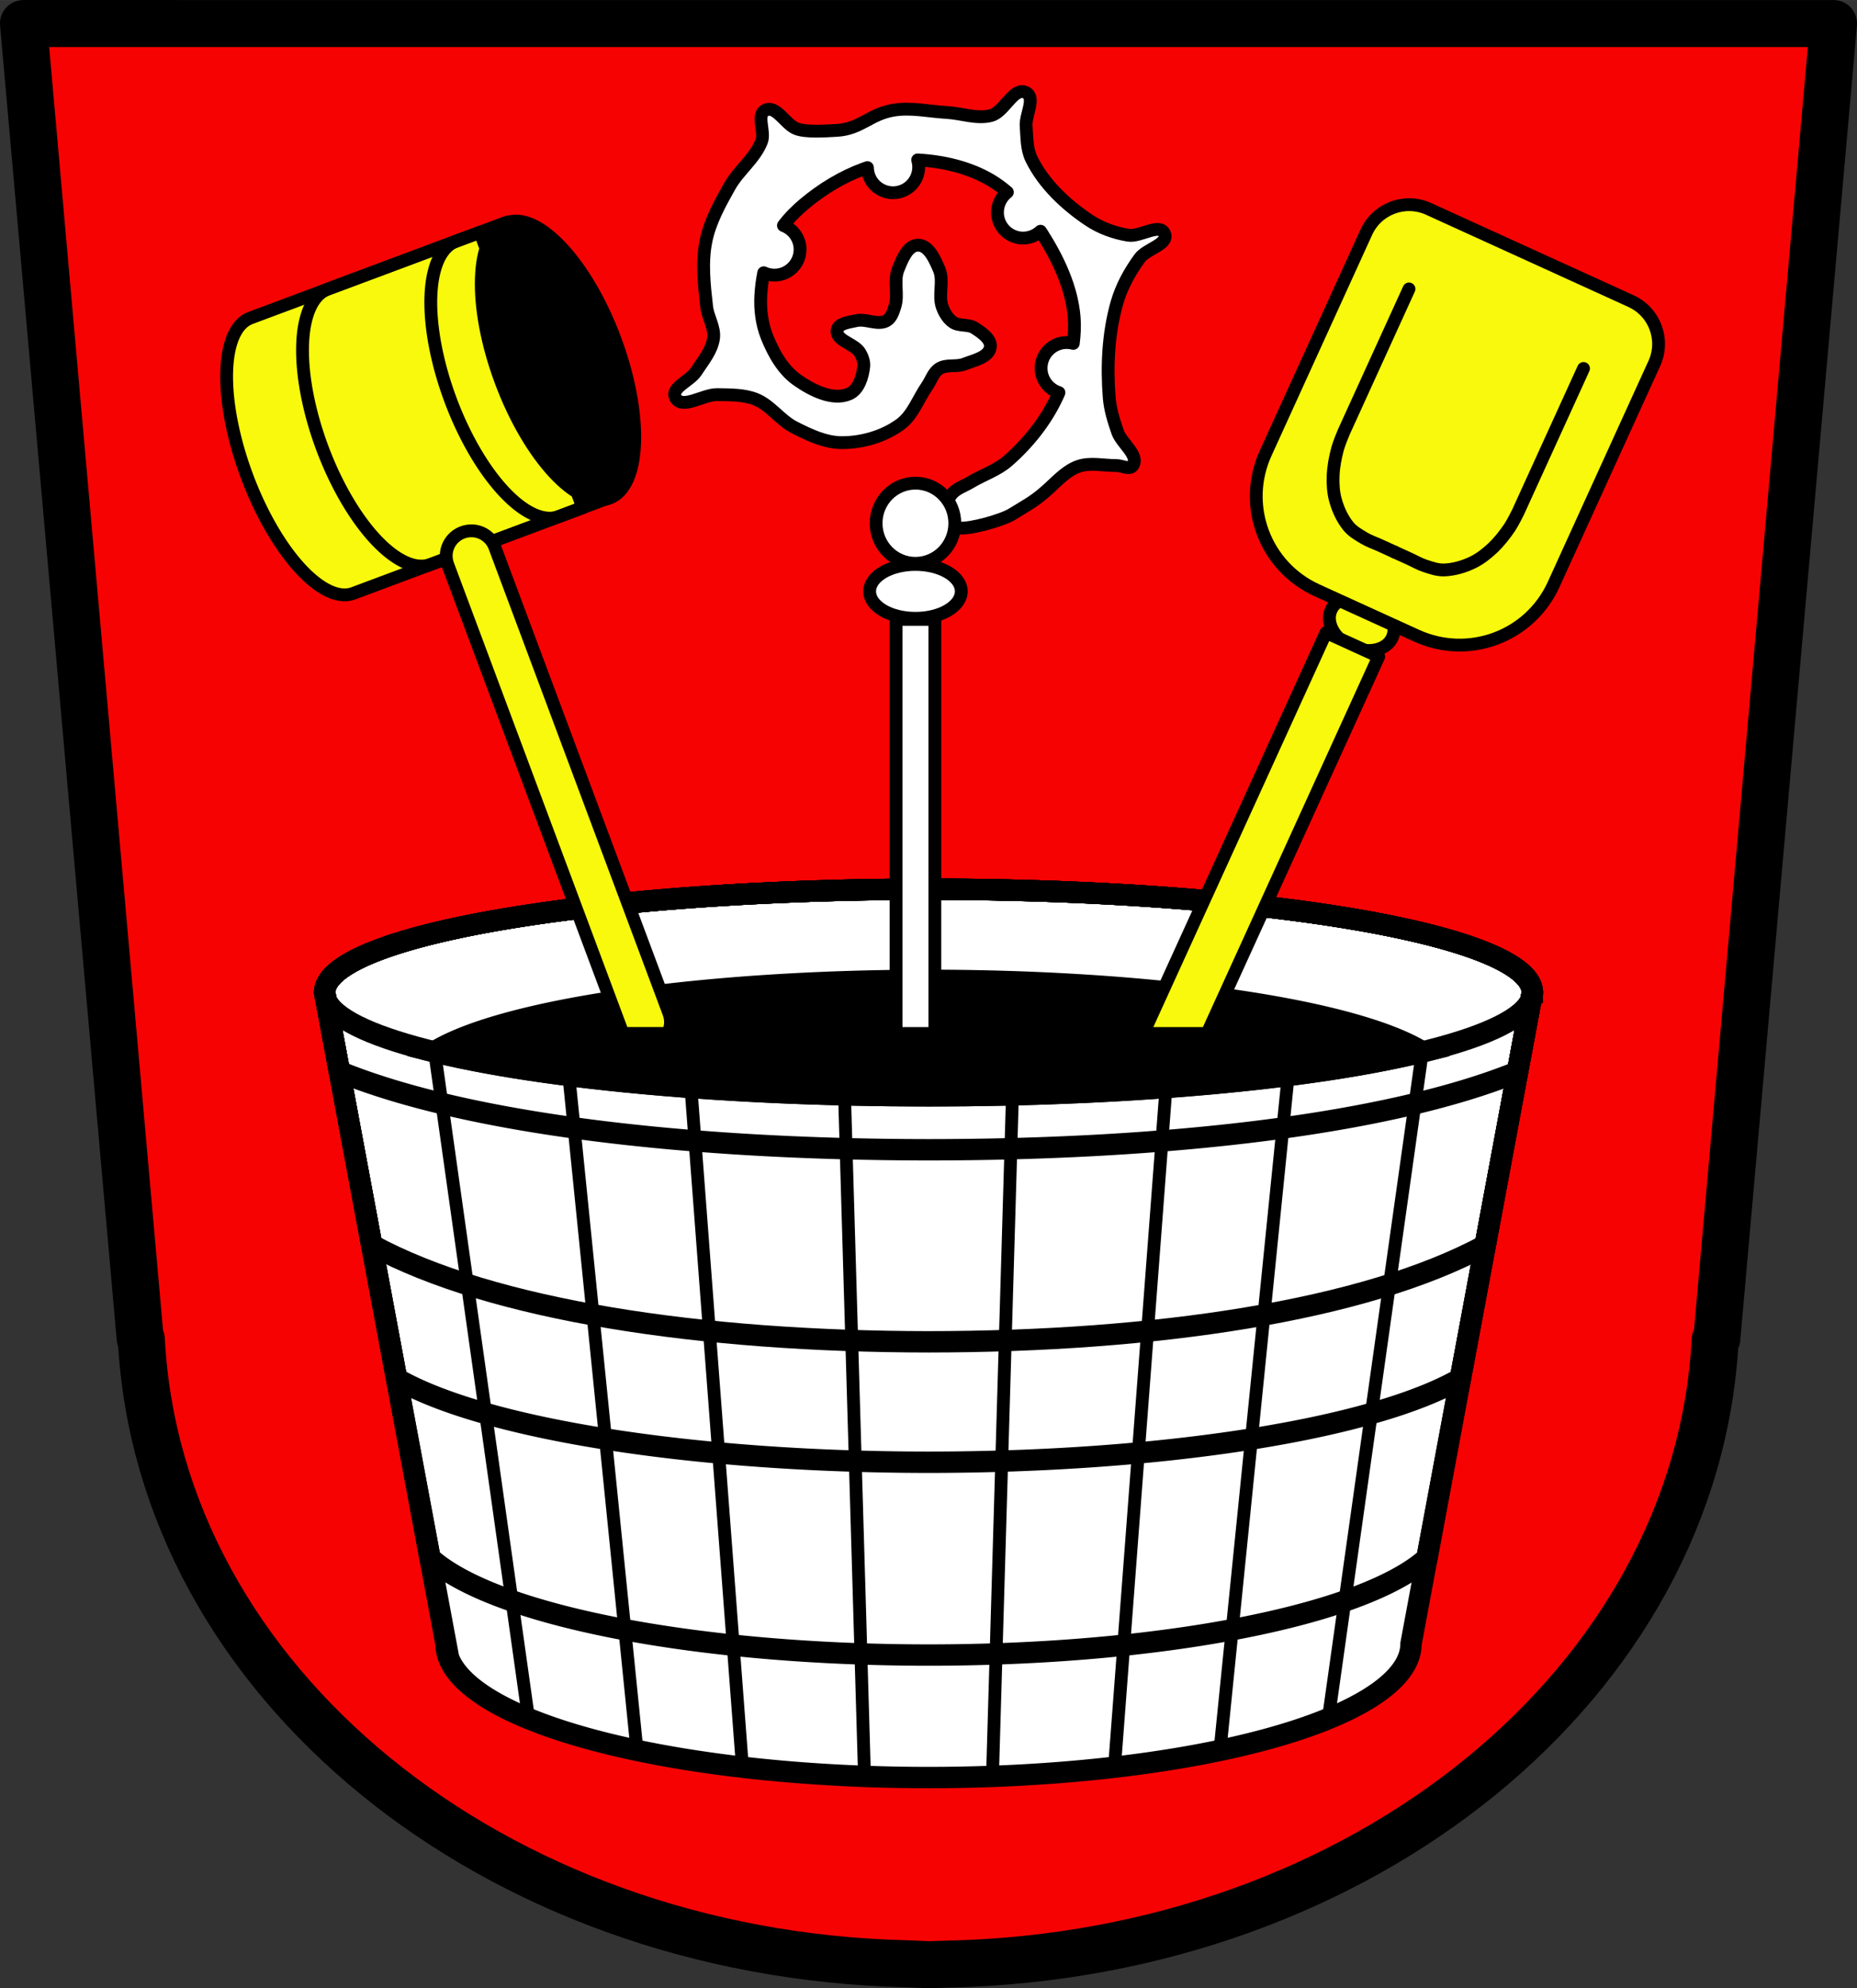
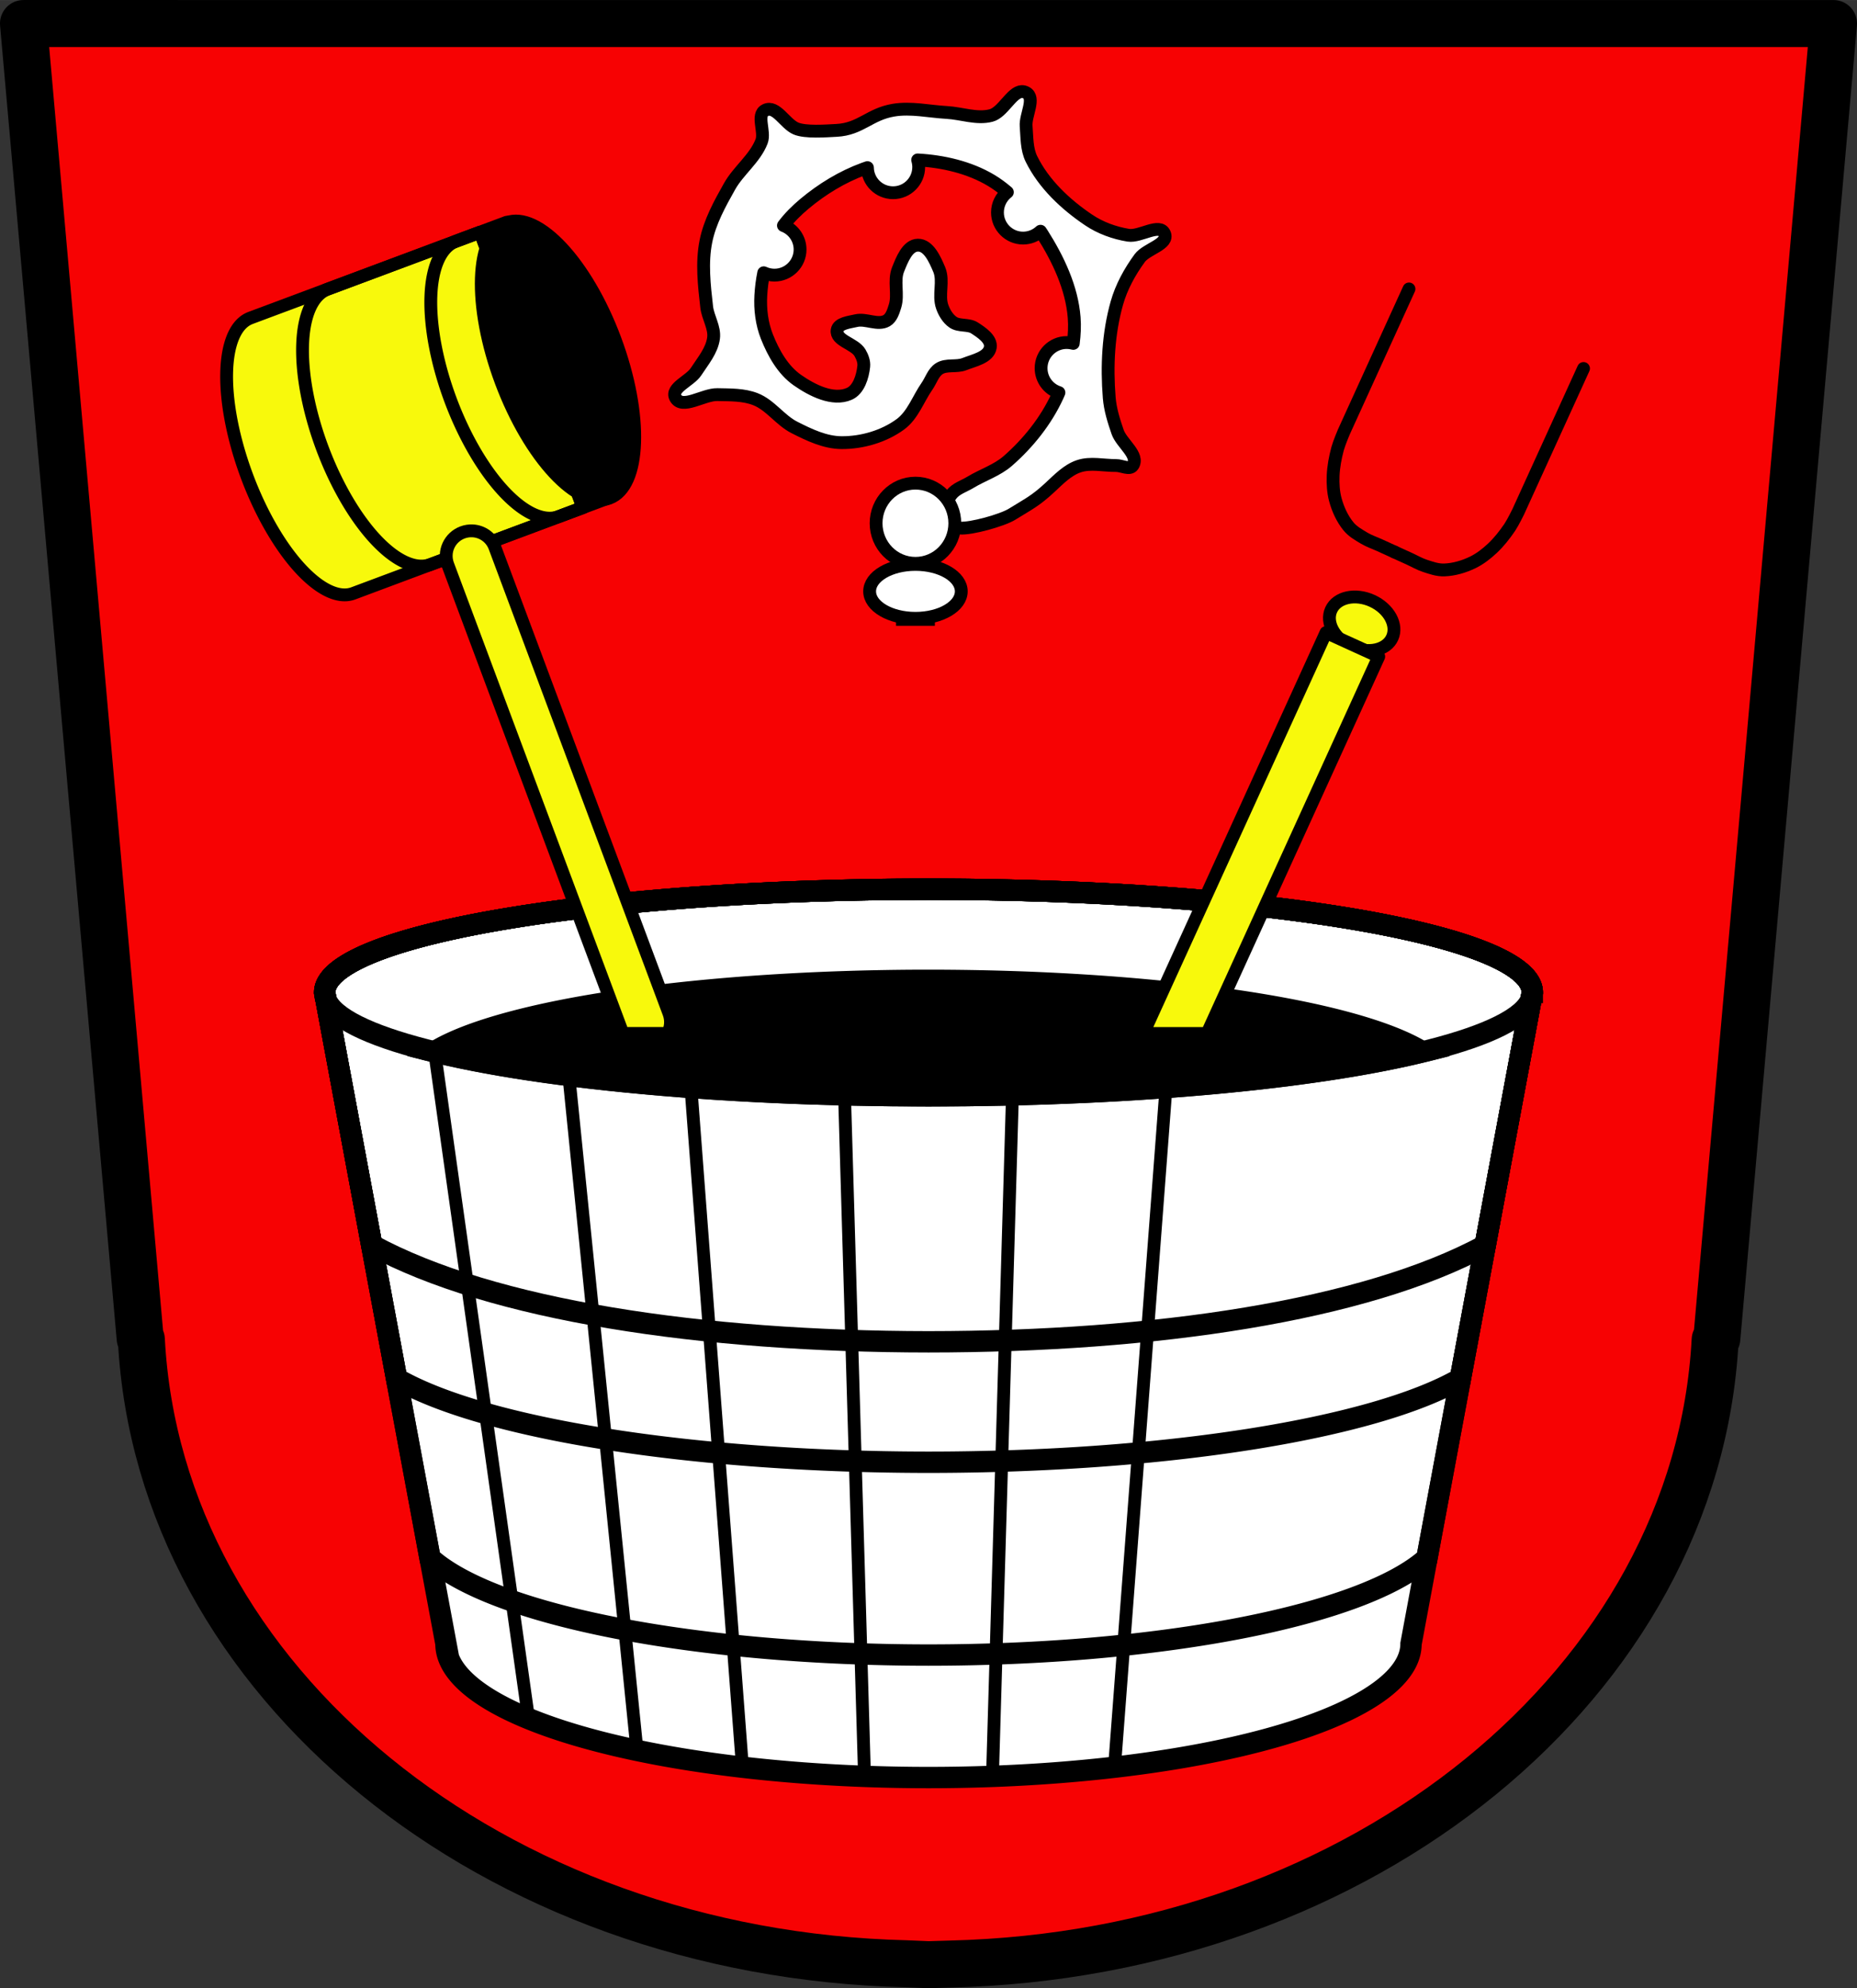
<svg xmlns="http://www.w3.org/2000/svg" width="434.54" height="465.18" viewBox="0 0 434.545 465.176">
  <rect x="0" y="0" width="434.545" height="465.176" fill="#333333" stroke="none" />
  <g transform="translate(68.39-294.34)" stroke="#000">
    <path d="m-62.893 299.84l27.305 307.67.273.223c4.173 80.02 82.32 143.78 179.03 146.07l5.166.215 5.086-.148c96.68-2.304 174.79-66.04 178.99-146.03l.396-.324 27.303-307.67h-211.77z" fill="#f70203" fill-rule="evenodd" stroke-linejoin="round" stroke-width="11" />
    <g stroke-linecap="round">
      <g stroke-width="5">
        <path d="M148.879 502.387A141.292 24.169 0 0 0 7.588 526.557l28.381 152.39a112.911 31.286 0 0 0 112.91 31.287 112.911 31.286 0 0 0 112.912 -31.287L290.17 526.56A141.292 24.169 0 0 0 148.879 502.387" fill="#fff" />
        <ellipse cx="148.88" cy="526.56" rx="141.29" ry="24.17" fill="none" />
        <path d="M148.879 523.709A121.612 24.169 0 0 0 33.302 540.408 141.292 24.169 0 0 0 148.879 550.727 141.292 24.169 0 0 0 264.433 540.441 121.612 24.169 0 0 0 148.879 523.709" />
        <g fill="none">
          <path d="M148.879 502.387A141.292 24.169 0 0 0 7.588 526.557L32.22 658.83a121.379 31.286 0 0 0 116.656 22.746 121.379 31.286 0 0 0 116.646 -22.674l24.646-132.35A141.292 24.169 0 0 0 148.879 502.387" />
          <path d="M148.879 502.387A141.292 24.169 0 0 0 7.588 526.557L24.408 616.87a134.384 31.286 0 0 0 124.471 19.59 134.384 31.286 0 0 0 124.469 -19.568l16.824-90.34A141.292 24.169 0 0 0 148.879 502.387" />
          <path d="m148.88 502.39c-78.03 0-141.29 10.821-141.29 24.17l11 59.06c28.17 15.313 77.35 22.623 130.29 22.664 52.886-.024 102.05-7.301 130.28-22.58l11.02-59.15c.002-13.349-63.26-24.17-141.29-24.17z" />
        </g>
      </g>
      <g fill="none">
        <g fill-rule="evenodd" stroke-width="3">
          <path d="m93.29 548.78l12.07 159.27" />
          <path d="m64.71 545.97l15.961 157.91" />
          <path d="m33.31 540.41l21.99 156.05" />
          <path d="m129.23 550.44l4.679 159.59" />
          <path d="m204.46 548.78l-12.07 159.27" />
-           <path d="m233.05 545.97l-15.961 157.91" />
-           <path d="m264.44 540.41l-21.99 156.05" />
          <path d="m168.53 550.44l-4.679 159.59" />
        </g>
-         <path d="M148.879 502.387A141.292 24.169 0 0 0 7.588 526.557l3.443 18.49c30.3 12.361 82.12 18.271 137.85 18.305 55.677-.02 107.48-5.904 137.84-18.24l3.455-18.555A141.292 24.169 0 0 0 148.879 502.387" stroke-width="5" />
      </g>
      <g fill="#fff" stroke-width="3">
-         <path d="m141.29 439.26h9.08v96.89h-9.08z" />
+         <path d="m141.29 439.26h9.08h-9.08z" />
        <ellipse cx="145.83" cy="432.7" rx="10.723" ry="6.308" />
      </g>
    </g>
    <g stroke-width="3">
      <g fill="#fff">
        <path d="m170.68 315.76c-2.383.134-4.395 4.882-7.16 5.602-3.346.871-6.896-.52-10.348-.713-4.16-.233-8.379-1.223-12.488-.535-5.609.939-7.676 4.447-13.356 4.73-2.407.12-7.268.506-9.48-.449-2.547-1.1-4.644-5.499-7.137-4.281-2.207 1.078-.005 5.02-.893 7.314-1.557 4.02-5.38 6.772-7.492 10.525-2.286 4.063-4.617 8.275-5.531 12.846-1 5.02-.403 10.262.178 15.344.284 2.48 1.938 4.84 1.607 7.314-.391 2.927-2.497 5.373-4.104 7.85-1.403 2.163-6.01 3.788-4.801 6.07 1.532 2.893 6.522-.791 9.795-.715 2.994.07 6.132-.021 8.92 1.072 3.489 1.367 5.759 4.903 9.1 6.6 3.454 1.754 7.186 3.549 11.06 3.568 4.796.024 9.866-1.451 13.738-4.281 2.93-2.142 4.167-5.943 6.244-8.92.953-1.366 1.454-3.202 2.855-4.104 1.678-1.079 4.03-.336 5.887-1.07 2.239-.887 5.689-1.547 6.07-3.926.305-1.921-2.046-3.471-3.678-4.529-1.466-.951-3.633-.355-5.064-1.357-1.189-.833-2.01-2.203-2.498-3.568-.992-2.75.426-6.05-.713-8.742-.985-2.329-2.468-5.755-4.996-5.709-2.452.045-3.723 3.434-4.639 5.709-1.07 2.657.144 5.829-.713 8.563-.391 1.246-.832 2.738-1.963 3.391-2.061 1.188-4.822-.549-7.137 0-1.611.382-4.181.597-4.439 2.232-.389 2.466 4.067 3.11 5.332 5.262.563.958 1.01 2.106.891 3.211-.259 2.407-1.172 5.45-3.389 6.422-3.831 1.68-8.701-.819-12.133-3.211-3.397-2.368-5.601-6.323-7.135-10.17-1.203-3.02-1.608-6.391-1.428-9.633.099-1.774.323-3.56.682-5.32.785.363 1.639.552 2.504.555 3.314 0 6-2.686 6-6-.003-2.498-1.554-4.732-3.893-5.609 1.397-1.871 3.097-3.543 4.877-5.04 4.127-3.46 8.858-6.353 13.914-8.207.285-.105.576-.2.865-.299.067 3.264 2.731 5.876 5.996 5.877 3.314 0 6-2.686 6-6 0-.568-.083-1.133-.242-1.678 5.941.325 12.08 1.734 17.18 4.777 1.349.804 2.615 1.745 3.814 2.773-1.464 1.136-2.322 2.885-2.322 4.738 0 3.314 2.686 6 6 6 1.512-.002 2.967-.575 4.074-1.604.126.194.26.385.383.58 3.743 5.918 6.954 12.644 7.494 19.625.155 2 .054 4.02-.211 6.04-.499-.134-1.013-.203-1.529-.205-3.314 0-6 2.686-6 6 0 2.61 1.69 4.919 4.176 5.713-.122.276-.236.557-.361.83-2.662 5.78-6.806 10.975-11.596 15.16-2.526 2.209-5.871 3.258-8.742 4.996-1.51.914-3.376 1.463-4.461 2.855-.809 1.039-1.264 2.43-1.248 3.746.019 1.58-2.493 3.297-1.422 4.459 1.461 1.585 2.478-.54 4.625-.35 2.629.232 9.969-1.835 12.213-3.224 3.944-2.441 5.441-3.087 8.845-6.236 2.061-1.906 4.124-4.093 6.781-4.996 2.759-.938 5.826-.148 8.74-.178 1.308-.013 3.217 1.1 3.926 0 1.556-2.417-2.628-5.135-3.568-7.852-.901-2.603-1.744-5.281-1.963-8.03-.589-7.375-.227-15 1.785-22.12 1.071-3.788 3.03-7.347 5.352-10.525 1.603-2.196 6.891-3.245 5.801-5.736-1.134-2.591-5.685.836-8.477.383-3.27-.531-6.529-1.716-9.277-3.566-5.41-3.641-10.502-8.422-13.381-14.273-1.144-2.325-1.039-5.089-1.248-7.672-.211-2.608 2.301-6.603 0-7.85-.359-.194-.706-.269-1.047-.25z" fill-rule="evenodd" stroke-linejoin="round" />
        <ellipse cx="145.83" cy="416.76" rx="9.209" ry="9.382" stroke-linecap="round" />
      </g>
      <g stroke-linejoin="round" stroke-linecap="round">
        <g fill="#f8f90c">
          <ellipse cx="410.31" cy="296.7" rx="7.85" ry="5.887" transform="matrix(.91.415-.415.91 0 0)" />
          <path d="m241.9 442.34l-23.367 51.29-17.316 38-2.055 4.51h14.898l16.811-36.893 23.367-51.29-12.338-5.623z" />
-           <path d="m265.93 343.22c-5.558-2.532-12.07-.096-14.604 5.462l-15.801 34.681-2.881 6.324-4.869 10.687c-5.56 12.204-.213 26.506 11.991 32.07l23.338 10.633c12.204 5.56 26.505.21 32.07-11.994l4.869-10.687 2.881-6.324 15.801-34.681c2.532-5.558.096-12.07-5.462-14.604l-47.33-21.564z" />
        </g>
        <g fill="none" fill-rule="evenodd">
          <path d="m261.32 361.94l-4.32 9.482-5.549 12.178-3.303 7.25-2.075 4.555c0 0-1.108 2.604-1.467 3.945-.556 2.079-.95 4.208-1.036 6.249-.082 1.956.049 3.897.505 5.605.634 2.377 1.673 4.53 3.037 6.227 1.023 1.273 2.419 2.038 3.754 2.835 1.137.678 2.403 1.095 3.604 1.642 1.156.527 3.467 1.58 3.467 1.58" />
          <path d="m302.16 380.55l-4.32 9.482-5.549 12.178-3.303 7.25-2.075 4.555c0 0-1.238 2.545-2.01 3.696-1.203 1.784-2.551 3.478-4.04 4.883-1.422 1.345-2.973 2.52-4.561 3.297-2.21 1.081-4.516 1.71-6.692 1.794-1.632.063-3.126-.488-4.602-.972-1.258-.413-2.403-1.095-3.604-1.642-1.156-.527-3.467-1.58-3.467-1.58" />
        </g>
        <path d="m-9.785 368.741a34.387 13.723 69.516 0 0 -.821 37.014 34.387 13.723 69.516 0 0 24.888 27.411l51.42-19.21 8.514-3.18-24.07-64.43-8.514 3.18-51.42 19.21z" fill="#f8f90c" />
        <g fill="none">
          <path d="M8.318 361.979A34.387 14.218 69.516 0 0 7.033 399.166 34.387 14.218 69.516 0 0 32.385 426.404L68.02 413.09 43.954 348.67 8.318 361.98" />
          <path d="m38.333 350.766a34.387 14.218 69.516 0 0 -1.285 37.188 34.387 14.218 69.516 0 0 25.351 27.237l5.621-2.1-24.07-64.43-5.621 2.1z" />
        </g>
        <ellipse cx="-74.23" cy="376.39" rx="14.218" ry="34.387" transform="matrix(.937-.35.35.937 0 0)" />
        <path d="m42.15 418.54c-.762-.032-1.545.085-2.307.369-3.046 1.138-4.581 4.507-3.443 7.553l40.744 109.07c.078.21.169.41.268.605h10.461c.718-1.412.868-3.107.268-4.715l-40.744-109.07c-.853-2.285-2.96-3.72-5.246-3.814z" fill="#f8f90c" />
      </g>
    </g>
  </g>
</svg>